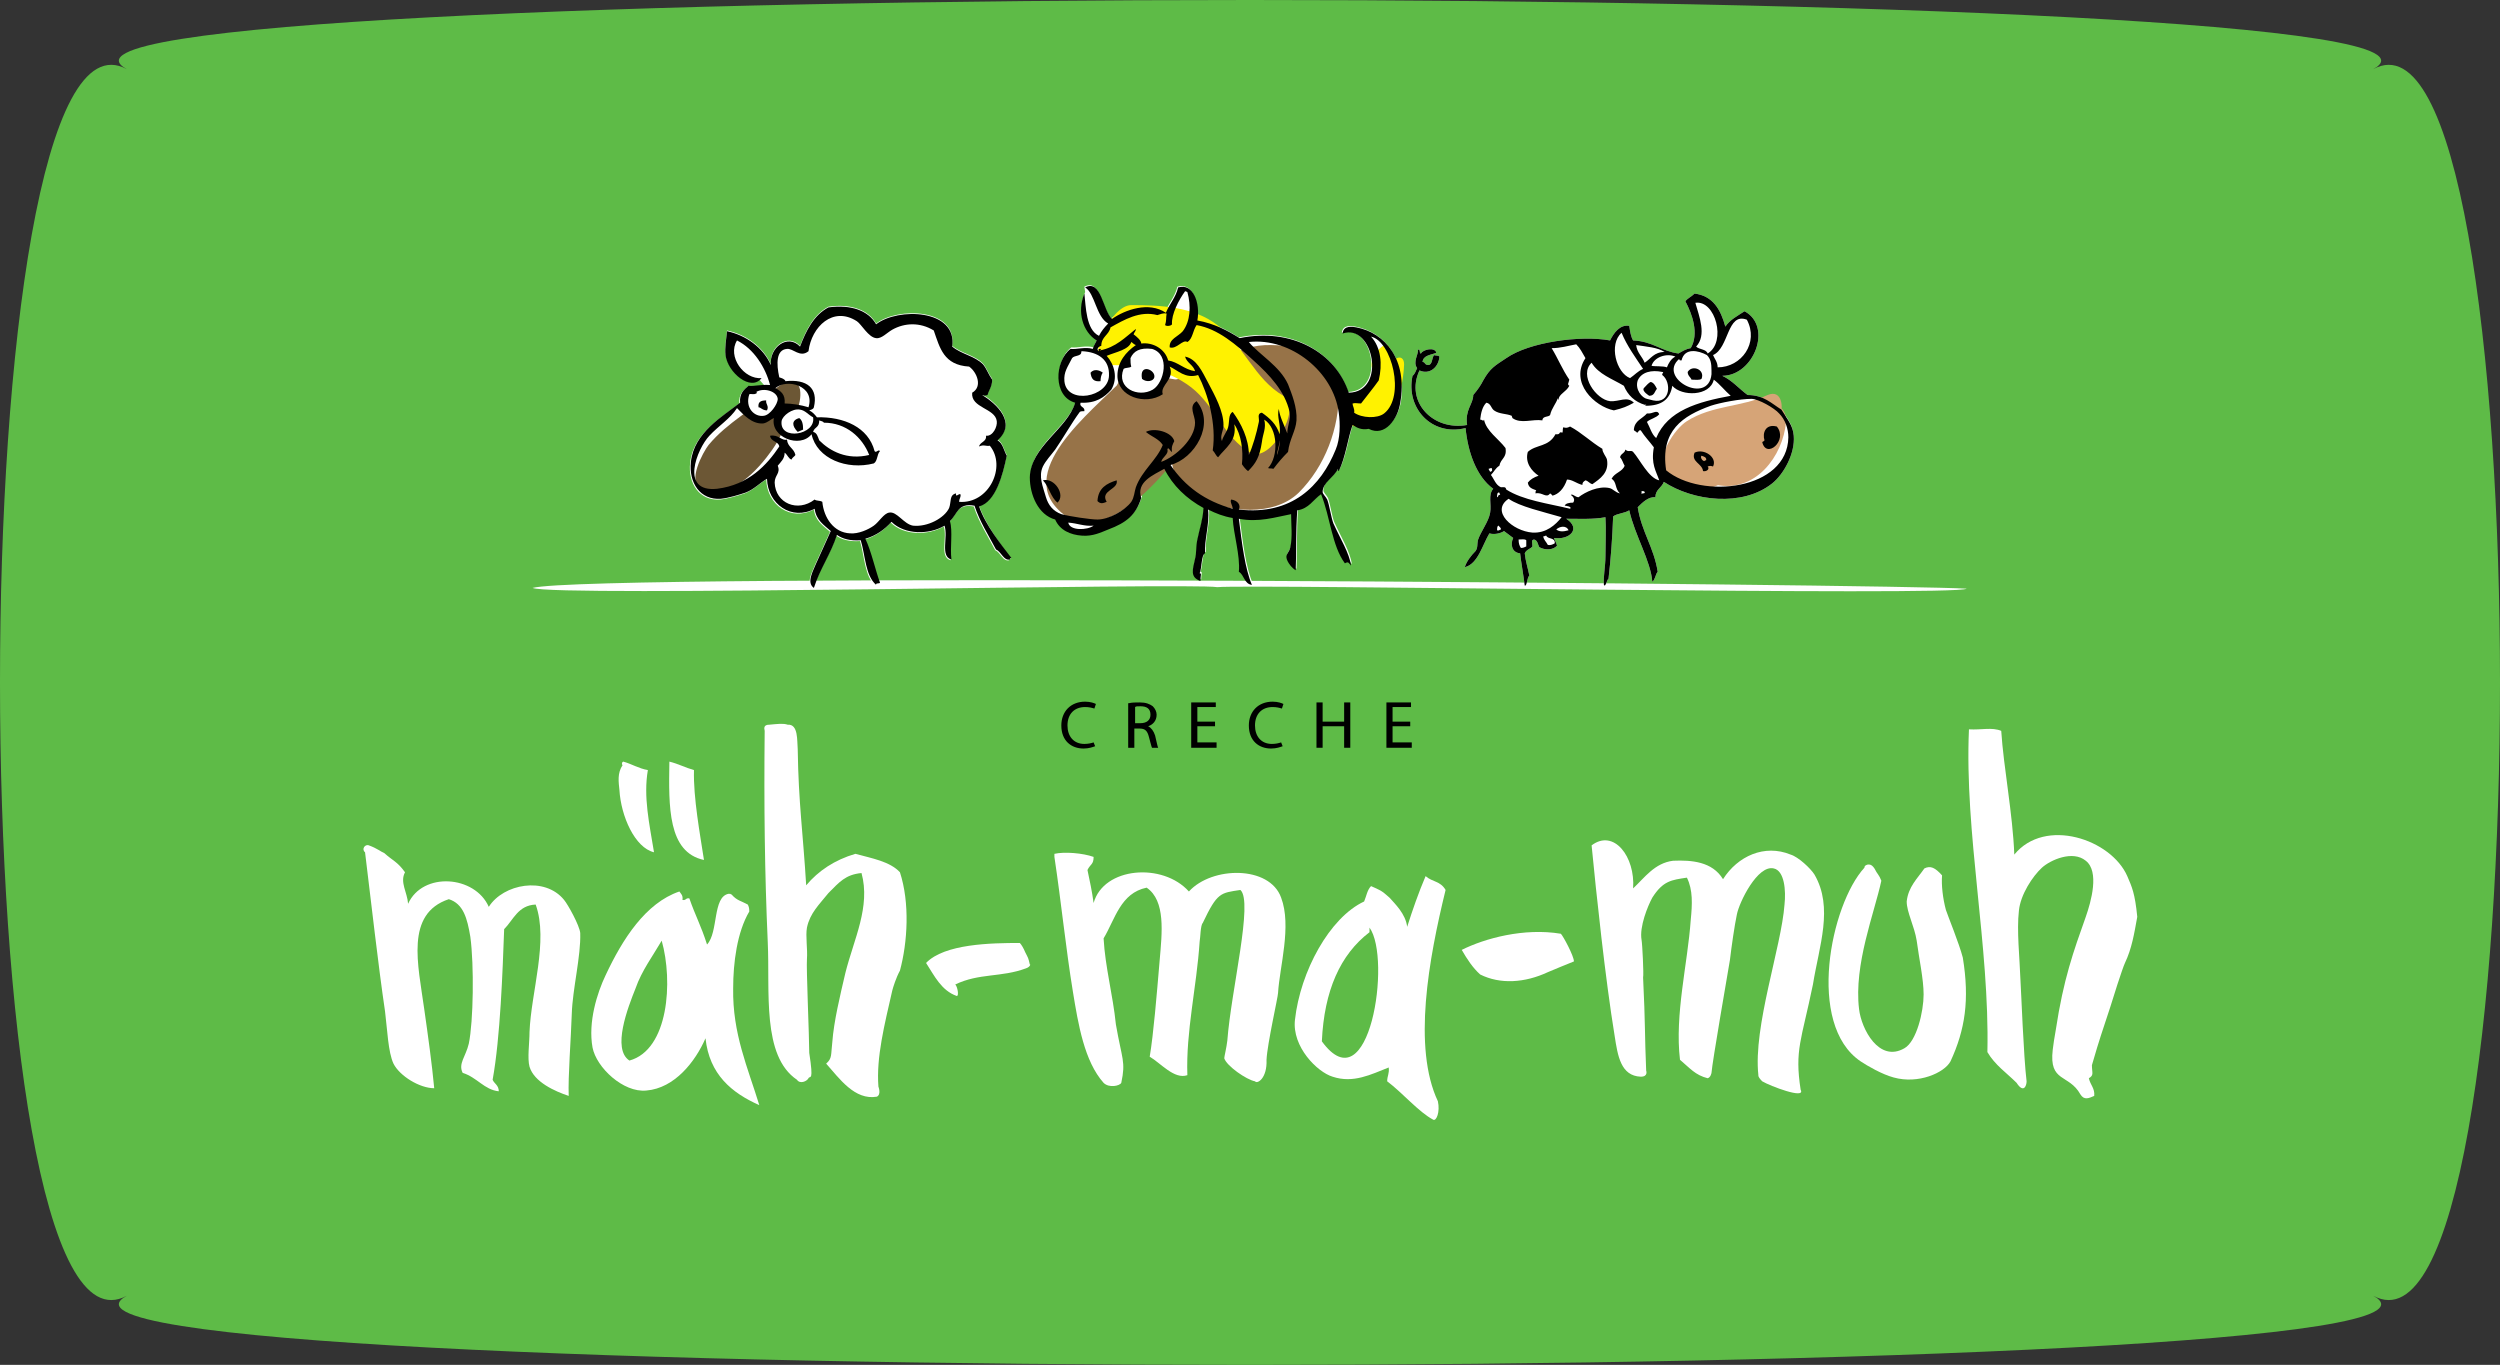
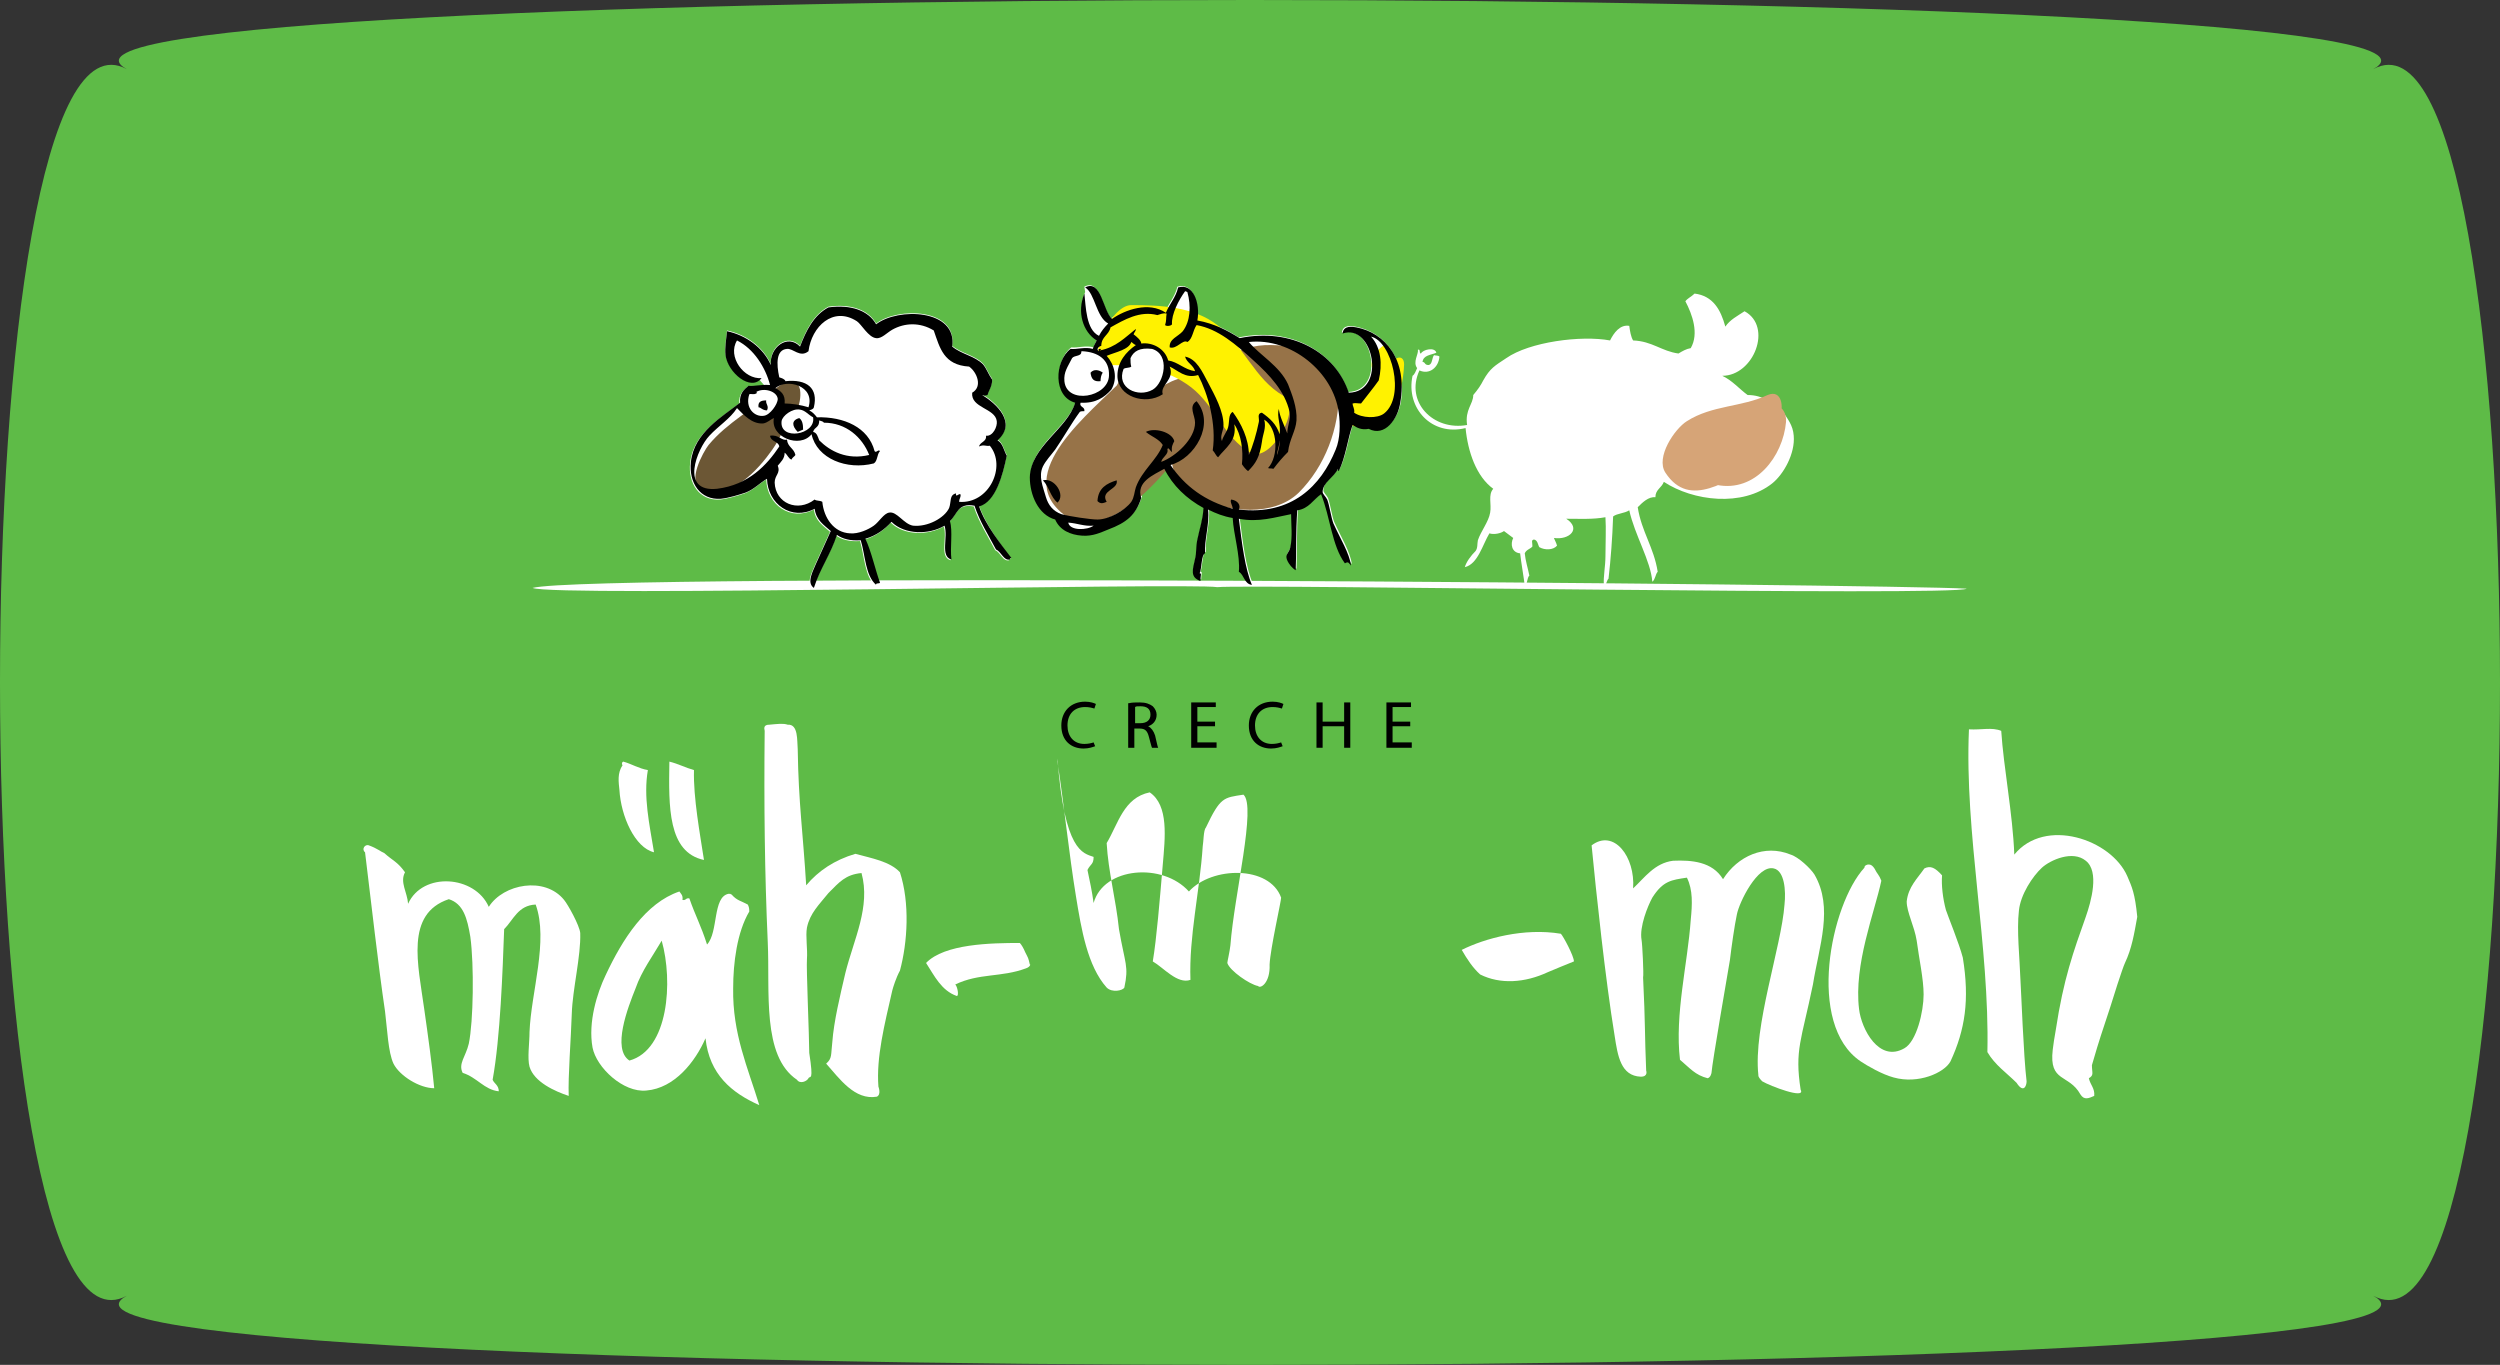
<svg xmlns="http://www.w3.org/2000/svg" version="1.1" id="Calque_1" x="0px" y="0px" viewBox="0 0 325.3 177.6" style="enable-background:new 0 0 325.3 177.6;" xml:space="preserve">
  <rect x="0" y="0" width="325.3" height="177.6" fill="#333333" stroke="none" />
  <style type="text/css">
	.st0{fill:#5EBB47;}
	.st1{fill:#FFFFFF;}
	.st2{fill:#977348;}
	.st3{fill:#6C5735;}
	.st4{fill:#FFF200;}
	.st5{fill:#D6A477;}
</style>
  <g>
    <path class="st0" d="M308.8,168.6c22,12-314.3,12-292.3,0c-22,12-22-171.6,0-159.6C-5.5-3,330.8-3,308.8,9   C330.8-3,330.8,180.6,308.8,168.6" />
    <path class="st1" d="M133.5,126c-3.2,1.2-6.1,0.6-9.2,2.1c0.3,0.3,0.5,1.5,0.2,1.5c-2-0.7-2.9-2.6-4-4.3c2.4-2.5,8.5-2.6,12.2-2.6   c0.2,0.2,0.5,0.7,0.7,1.2c0.4,0.8,0.4,0.7,0.6,1.6C134.1,125.4,134.1,125.8,133.5,126" />
    <path class="st1" d="M203.1,121.5c0.3,0.3,1.7,2.9,1.7,3.6c-0.8,0.3-2.9,1.2-3.4,1.4c-3,1.4-6.2,1.6-8.8,0.3c-1-0.9-1.7-2-2.4-3.2   C193.2,122.1,198.3,120.7,203.1,121.5" />
-     <path class="st1" d="M142.3,111.5c0,1-0.4,0.9-0.8,1.7c0.3,1.4,0.6,2.8,0.8,4.3c1.3-4.7,9-5.3,12.4-1.5c3-3.3,10.5-3.4,12,0.8   c1.4,3.7-0.2,9-0.4,12.4c0,0.5-1.4,6.6-1.5,8.7c0.1,2.4-1.2,3.2-1.5,2.8c-1.1-0.2-3.7-2-4-3c0-0.2,0.3-1.4,0.4-2.3   c0.5-6.6,3.4-18.1,1.7-19.6c-2.6,0.4-3,0.3-4.9,4.3c-0.3,0.3-0.3,1.9-0.4,2.4c-0.4,6-1.8,11.7-1.6,17.4c-1.7,0.6-3.5-1.6-4.9-2.4   c0.5-3,0.9-7.9,1.3-12.6c0.3-3.5,0.8-7.7-1.7-9.4c-3.4,0.7-4.1,4.1-5.6,6.6c0.2,3.7,1.2,7.3,1.6,11.2c0.8,4.6,1.3,4.8,0.7,7.6   c-0.2,0.4-1.6,0.7-2.3,0c-2.5-2.8-3.3-7.6-4-11.9c-0.9-5.5-1.5-11.5-2.4-17.5v-0.4C138.5,110.8,140.9,111,142.3,111.5" />
+     <path class="st1" d="M142.3,111.5c0,1-0.4,0.9-0.8,1.7c0.3,1.4,0.6,2.8,0.8,4.3c1.3-4.7,9-5.3,12.4-1.5c3-3.3,10.5-3.4,12,0.8   c0,0.5-1.4,6.6-1.5,8.7c0.1,2.4-1.2,3.2-1.5,2.8c-1.1-0.2-3.7-2-4-3c0-0.2,0.3-1.4,0.4-2.3   c0.5-6.6,3.4-18.1,1.7-19.6c-2.6,0.4-3,0.3-4.9,4.3c-0.3,0.3-0.3,1.9-0.4,2.4c-0.4,6-1.8,11.7-1.6,17.4c-1.7,0.6-3.5-1.6-4.9-2.4   c0.5-3,0.9-7.9,1.3-12.6c0.3-3.5,0.8-7.7-1.7-9.4c-3.4,0.7-4.1,4.1-5.6,6.6c0.2,3.7,1.2,7.3,1.6,11.2c0.8,4.6,1.3,4.8,0.7,7.6   c-0.2,0.4-1.6,0.7-2.3,0c-2.5-2.8-3.3-7.6-4-11.9c-0.9-5.5-1.5-11.5-2.4-17.5v-0.4C138.5,110.8,140.9,111,142.3,111.5" />
    <path class="st1" d="M48,110c1.1,0.4,1.5,0.8,2,1c1.1,1,1.7,1.1,2.7,2.5c-0.7,1.3,0.3,2.6,0.4,4.1c1.9-4.2,8.7-3.7,10.5,0.4   c1.9-3,7.3-4,9.8-0.9c0.5,0.6,2,3.3,2.1,4.3c0.1,3-1,7.3-1.1,10.5c-0.1,3.2-0.5,8.2-0.4,10.7c-1.8-0.6-4.5-1.8-5.1-3.8   c-0.3-1.1,0-3.1,0-4.5c0.2-5.2,2.5-11.9,0.8-16.6c-2.3,0.1-2.9,2-4.1,3.2c-0.2,5.5-0.5,14.1-1.5,19.6c0.2,0.5,0.8,0.7,0.8,1.5   c-1.9-0.2-2.8-1.8-4.7-2.4c-0.6-1.2,0.4-2.1,0.8-3.8c0.6-2.9,0.7-10.2,0.2-13.9c-0.4-2.4-0.9-4.3-2.8-4.9c-5.7,1.9-4,8.5-3.2,14.3   c0.5,3.5,1,7.1,1.3,10.3c-1.9,0-4.5-1.6-5.3-3.2c-0.7-1.5-0.8-4.4-1.1-6.8c-0.9-6.1-1.8-14.2-2.6-20.7C47,110.5,47.5,109.8,48,110" />
    <path class="st1" d="M87.1,99.1c1.2,0.3,2.1,0.8,3.2,1.1c-0.1,3.6,0.8,8.4,1.3,11.7C86.9,110.9,87,105,87.1,99.1" />
    <path class="st1" d="M81.1,99.1c1.1,0.3,2,0.9,3.2,1.1c-0.6,3.5,0.2,7,0.8,10.7c-2.5-0.6-4.3-4.7-4.5-8.1c-0.1-1-0.3-2.2,0.4-3.2   C80.8,99.2,81.1,99.1,81.1,99.1" />
    <path class="st1" d="M114.1,142.7c-2.9,0.5-4.9-2.4-6.6-4.3c0.8-0.7,0.6-1.1,0.8-2.8c0.2-2.7,1-6,1.7-9c1.1-4.4,3.3-8.6,2.1-13   c-2.1,0.2-2.9,1.2-4.3,2.6c-1.2,1.5-2.4,2.6-2.8,4.5c-0.2,1.1,0.1,2.8,0,4.1c-0.1,1.1,0.3,10.1,0.3,12.2c0.6,3.9,0.1,2.9-0.1,3.3   c-0.2,0.4-1.1,0.8-1.5,0.2c-4.6-3.1-3.5-11.5-3.8-17.9c-0.4-9-0.5-17.9-0.4-27.5c-0.1-0.4-0.1-0.8,0.6-0.8c1.1-0.1,1.8-0.2,2.4,0   c1.4-0.1,1.2,2.1,1.3,3.2c0.1,7,0.7,11,1.1,17.7c1.6-1.9,3.7-3.3,6.4-4.1c2.2,0.6,4.5,1,5.8,2.4c1.3,4,1,9.1,0,12.8   c-0.5,0.9-0.9,2.2-1,2.6c-1,4.4-2.1,8.7-1.8,12.5C114.3,141.4,114.7,142.4,114.1,142.7" />
    <path class="st1" d="M95.4,128.6c0-3.3,0.5-7.3,2.1-10c0-0.5-0.1-0.7-0.2-0.9c-0.9-0.5-1.4-0.5-2.1-1.3c-0.3-0.1,0-0.1-0.4-0.1   c-2.1,0.4-1.3,5-2.8,6.6c-0.8-2.5-1.5-3.7-2.3-6c-0.5-0.1-0.4,0.3-0.9,0.2c0.1-0.6-0.2-0.8-0.4-1.1c-4.4,1.5-7.4,6.2-9.6,10.9   c-1.1,2.3-2.3,6.1-1.7,9.4c0.5,2.6,4,5.9,7,5.6c3.7-0.3,6.4-3.8,7.7-6.8c0.5,4.7,3.4,7.1,7,8.7C97.3,138.9,95.3,134.5,95.4,128.6    M81.9,138c-2.3-1.5-0.2-6.9,0.8-9.4c0.8-2.3,2.3-4.3,3.4-6.2C87.6,127.7,87,136.6,81.9,138" />
-     <path class="st1" d="M188.1,115.8c-0.7-1.2-1.7-1-2.6-1.8c-0.9,2.1-1.7,4.4-2.4,6.6c-0.2-1.7-1.6-3-2.3-3.8c-1.1-1-1.3-1-2.4-1.5   c-0.5,0.5-0.6,1.3-0.9,2c-4.5,2.1-8.3,9.1-9,15.4c-0.4,3.5,2.9,6.8,4.9,7.4c2.7,0.9,5-0.3,7.3-1.2c0.1,0.8-0.2,1.1-0.2,1.8   c2,1.5,4.1,4,6,5c0.4,0.2,0.9-1,0.6-2.4C183.8,136.3,185.9,124.8,188.1,115.8 M172,135.5c0.3-6.6,2.4-11.3,6.2-14.2v-0.6   C181.1,124.7,178.2,144,172,135.5" />
    <path class="st1" d="M234.3,141.8c-0.8-5.2,0.1-6.4,1.6-13.7c0.8-5,2.7-10,0.2-14.3c-0.5-0.8-2.1-2.3-3.1-2.6   c-3.4-1.4-6.9,0.2-8.8,3.2c-1.4-2.3-4.1-2.5-6.5-2.4c-2.4,0.3-3.7,2.2-5.2,3.6c0.3-4.1-2.5-7.8-5.4-5.6c0.6,6.2,1.8,17.5,3,24.8   c0.4,2.6,0.8,5.2,3.4,5.3c1,0,0.7-0.8,0.7-0.8c-0.2-4.7-0.1-6-0.4-12.1c0.1-0.4-0.1-4.4-0.2-4.9c-0.3-1.7,0.8-4.4,1.4-5.5   c1.4-2.2,2.5-2.3,4.5-2.6c0.8,1.6,0.7,3.5,0.5,5.5c-0.4,5.7-2.1,12.3-1.4,18.2c1.3,1.1,2,2,3.6,2.4c0.4-0.1,0.5-0.7,0.5-0.7   c0.1-1.4,2.1-12.9,2.4-14.7c0.2-1.7,0.6-4.5,0.9-5.9c0.3-1.6,2.7-6.5,4.8-6c1.4,0.3,1.6,2.9,1.4,4.7c-0.4,5.5-4.1,15.9-3.4,22.2   c0,0-0.1,0.2,0.5,0.8C230.3,141.3,235,143.1,234.3,141.8" />
    <path class="st1" d="M256.2,94.9c1.6,0.1,3-0.3,4.2,0.2c0.3,4.7,1.5,10.8,1.7,16.1c4-4.9,12.6-2,14.7,2.8c0.6,1.4,1,2.2,1.3,5.3   c-0.4,2.2-0.7,4.1-1.6,6c-0.3,0.6-1.7,5-1.9,5.7c-1.2,3.7-1.3,3.8-2.4,7.6c0,1,0.3,1.3-0.4,1.7c0.2,0.9,0.8,1.3,0.7,2.3   c-0.7,0.3-1.3,0.6-1.8-0.2c-1.5-2.7-4.1-1.5-3.6-5.8c0.1-0.8,0.2-1.5,0.4-2.6c1-6.6,2.3-10.2,3.9-14.7c0.7-2,1.8-5.9,0-7.3   c-1.7-1.4-4.6-0.1-5.7,0.9c-1.2,1.1-2.8,3.5-3,5.6c-0.3,2.6,0.1,6.1,0.2,9c0.1,1.5,0.4,9.9,0.8,13.2c0,0.6-0.4,1.6-1.3,0.2   c-1.3-1.3-2.8-2.3-3.8-4C258.9,123.1,255.6,108.4,256.2,94.9" />
    <path class="st1" d="M250.4,113c0.8-0.4,1.4-0.1,2.3,0.9c-0.1,1.3,0.1,3,0.5,4.5c0.3,0.9,1.7,4.3,2.2,6.2c0.9,5.5,0.3,9.4-1.6,13.5   c-0.8,1.5-4.2,3-7.4,2.1c-1.5-0.4-3.4-1.5-4.3-2.1c-7.1-4.8-3.9-20.4,0.5-25.2c0-0.2,0.1-0.3,0.4-0.4c0.2,0,0.5-0.1,0.9,0.5   c0.4,0.8,0.6,0.8,0.9,1.6c-0.9,4.2-3.6,10.9-2.9,16.7c0.3,2.6,2.6,7,5.9,5.1c1.6-0.9,2.5-4.8,2.5-7c0-2-0.6-4.7-0.9-7   c-0.3-1.9-1.3-3.7-1.3-5.1C248.3,115.4,249.5,114.3,250.4,113" />
    <path d="M142.5,97.1c-0.3,0.1-0.8,0.3-1.5,0.3c-1.6,0-2.9-1-2.9-3c0-1.8,1.2-3.1,3.1-3.1c0.7,0,1.2,0.2,1.4,0.3l-0.2,0.6   c-0.3-0.1-0.7-0.2-1.2-0.2c-1.4,0-2.3,0.9-2.3,2.4c0,1.4,0.8,2.4,2.2,2.4c0.5,0,0.9-0.1,1.2-0.2L142.5,97.1z" />
    <path d="M146.9,91.5c0.4-0.1,0.9-0.1,1.4-0.1c0.8,0,1.3,0.2,1.7,0.5c0.3,0.3,0.5,0.7,0.5,1.1c0,0.8-0.5,1.3-1.1,1.5v0   c0.4,0.2,0.7,0.6,0.9,1.2c0.2,0.8,0.3,1.4,0.4,1.6h-0.8c-0.1-0.2-0.2-0.7-0.4-1.4c-0.2-0.8-0.5-1.1-1.2-1.1h-0.7v2.5h-0.8V91.5z    M147.6,94.1h0.8c0.8,0,1.3-0.4,1.3-1.1c0-0.8-0.5-1.1-1.3-1.1c-0.4,0-0.6,0-0.7,0.1V94.1z" />
    <polygon points="158.1,94.5 155.8,94.5 155.8,96.6 158.3,96.6 158.3,97.3 155,97.3 155,91.4 158.2,91.4 158.2,92 155.8,92    155.8,93.9 158.1,93.9  " />
    <path d="M166.9,97.1c-0.3,0.1-0.8,0.3-1.5,0.3c-1.6,0-2.9-1-2.9-3c0-1.8,1.2-3.1,3.1-3.1c0.7,0,1.2,0.2,1.4,0.3l-0.2,0.6   c-0.3-0.1-0.7-0.2-1.2-0.2c-1.4,0-2.3,0.9-2.3,2.4c0,1.4,0.8,2.4,2.2,2.4c0.5,0,0.9-0.1,1.2-0.2L166.9,97.1z" />
    <polygon points="172.1,91.4 172.1,93.9 174.9,93.9 174.9,91.4 175.7,91.4 175.7,97.3 174.9,97.3 174.9,94.5 172.1,94.5 172.1,97.3    171.3,97.3 171.3,91.4  " />
    <polygon points="183.5,94.5 181.2,94.5 181.2,96.6 183.7,96.6 183.7,97.3 180.4,97.3 180.4,91.4 183.6,91.4 183.6,92 181.2,92    181.2,93.9 183.5,93.9  " />
    <path class="st1" d="M190.7,55.7c0.3,3.1,1.4,6.3,3.6,7.9c-0.7,0.8-0.2,2-0.4,3.1c-0.2,1.2-1.2,2.4-1.6,3.6c-0.1,0.5,0,1-0.3,1.4   c-0.6,0.6-1.2,1.4-1.4,2.1c1.7-0.4,2.3-2.9,3.2-4.4c0.6,0.2,1.5,0,1.9-0.3c0.4,0.3,0.8,0.6,1.2,0.9c-0.4,0.8-0.2,1.9,0.9,2   c0.1,1,0.5,3.3,0.6,4.2c0.3,0.1,0.3-1.1,0.6-1.3c-0.2-1-0.5-1.9-0.6-2.9c0.2-0.5,0.8-0.6,1-0.9c0-0.6-0.2-0.8,0.2-0.9   c0.5,0.1,0.5,0.7,0.7,1c0.7,0.4,1.8,0.4,2.3-0.2c-0.1-0.4-0.3-0.7-0.4-1c2,0.3,3.6-1.2,1.6-2.5c1.8,0,3.5,0.1,5.1-0.2   c0.1,1.5,0,3.3,0,5.1c0,1.3-0.3,2.7-0.2,3.7c0.2,0.4,0.4-0.7,0.6-0.8c0.3-2.6,0.5-5.3,0.6-8.1c0.5-0.4,1.5-0.4,2.1-0.8   c0.7,3.2,2.8,6.6,3,9.3c0.4-0.3,0.4-1,0.7-1.3c-0.5-3.2-2.1-5.2-2.6-8.4c0.6-0.6,1.4-1.4,2.3-1.3c0-1,0.8-1.2,1.1-2   c3.8,2.5,10.2,3.3,14.1,0.2c1.5-1.2,3-3.9,2.8-6.2c-0.1-1.4-0.8-2.2-1.6-3.4c-1.3-0.8-2.3-1.9-4.4-1.9c-1.1-0.8-2-1.9-3.3-2.5   c4.1,0,6.6-6.4,2.9-8.4c-0.9,0.6-1.9,1.1-2.5,2c-0.6-2.2-1.6-4-4-4.3c-0.4,0.4-0.9,0.6-1.2,1c0.9,1.7,1.8,4.2,0.7,6.1   c-0.6,0.1-1.1,0.4-1.6,0.7c-2.2-0.3-3.4-1.6-5.9-1.7c-0.3-0.5-0.4-1.2-0.5-1.9c-1.2-0.2-2,0.9-2.5,1.9c-3.8-0.7-10.5,0.2-13.5,2.3   c-1.5,1-2.1,1.3-3,2.9c-0.3,0.6-0.7,1.2-1.3,1.9c0,1.2-1.1,1.9-0.8,3.9c-4.4,0.8-8.1-3-6.2-7.1c1.3,0.6,2.5-0.4,2.6-1.8   c-0.2-0.2-0.6-0.1-0.7-0.2c-0.3,0.4-0.2,1.2-0.7,1.3c-0.6,0-0.4-0.4-0.8-0.4c0.1-0.9,1.1-0.9,1.8-1.2c-0.2-0.8-1.8-0.4-2,0.1   c-0.3,0,0-0.6-0.4-0.5c0.1,0.6-0.7,1.6-0.1,2.4c-0.2,0.4-0.3,0.8-0.6,1C182.9,53.1,186.3,56.8,190.7,55.7" />
    <path class="st1" d="M141.2,38c-1,2.4-0.2,5,1.6,6.1c-0.2,0.4-0.4,0.7-0.5,1.1c-1-0.3-2.1,0.1-2.9,0c-2.1,1.6-2.3,6.2,0.6,7   c-1,3.4-5.8,5.7-5.9,9.7c0,2.3,1.1,4.9,3.3,5.5c0.6,1.4,2,2,3.5,2.1c1.4,0.1,2.4-0.4,3.4-0.8c2.4-0.9,3.6-1.9,4.3-4.1   c-0.7-2.1,1.6-3.1,3-3.8c1.1,2.2,2.9,3.9,5.1,5.1c-0.1,1.6-0.5,2.6-0.8,4.1c-0.2,0.9-0.1,1.8-0.3,2.5c-0.3,1.4-0.7,2.4,0.7,2.9   c0-0.8,0.2-1-0.1-1c0.3-0.7,0.2-2.4,0.7-2.6c-0.1-1.8,0.6-3.8,0.4-5.7c1,0.5,2,0.9,3.2,1.1c0.1,2.1,1,4.9,0.8,7   c0.7,0.4,0.7,1.6,1.7,1.7c-0.9-2.1-1.3-5.4-1.7-8.6c2.6,0.5,4.7-0.2,6.8-0.6c0,1.4,0.2,2.9-0.1,4.3c-0.1,0.6-0.6,0.9-0.5,1.4   c0.1,0.6,0.8,1.4,1.2,1.6c0.1-2.3,0-4.9,0.2-7.8c1.5-0.2,2.1-1.4,3.1-2.1c1.2,3,1.4,6.7,3.1,9c0.5-0.3,0.5,0,0.8,0.3   c-0.2-1.6-1.4-3.5-2.3-5.5c-0.3-0.8-0.5-2.3-0.8-3.1c-0.2-0.4-0.6-0.7-0.6-1c0-1.2,1.5-1.9,2-3c0,0.1,0,0.3,0.1,0.3   c0.9-1.8,1.2-4.4,1.8-6c0.5,0.3,1.1,0.7,2.1,0.5c2.1,1.1,3.8-1.3,4.1-3.4c0.8-5.5-2.2-9-5.9-9.7c-0.5-0.1-1.7-0.3-1.8,0.8   c4-1.4,5.8,7.6,0.8,7.7c-1.7-5.2-7.4-8.5-14.2-7.1c-1.6-1-3.3-1.9-5.5-2.3c0.4-2.2-0.5-4.9-2.5-4.3c-0.3,1.3-1.1,2.1-1.6,3.3   c-2.2-1.5-5.3-0.4-7,0.8c-1.2-1.1-1.4-5.2-3.5-4.1L141.2,38z" />
    <path class="st1" d="M255.9,76.6c-1.2,1-93.3-0.6-97.5-0.2c-3.8-0.6-86.5,1.3-89.1,0.1C76.9,74.5,246.7,76,255.9,76.6" />
    <path class="st1" d="M99.5,50.2c-0.9,0-1.6,0.2-2.2,0.1c-0.6,0.5-1.2,1-1.1,2.2c-2.3,1.8-6,3.9-6.4,7.7c-0.3,2.7,1.2,5,3.9,4.8   c1-0.1,2.3-0.5,3.2-0.8c1.1-0.4,1.9-1.3,2.8-1.8c0.1,3.3,3.2,5.5,6.2,3.9c0.2,1.5,1.2,2.1,2.1,2.9c-0.6,1.3-1.2,2.7-1.9,4.2   c-0.4,1-1.3,2.5-0.3,3.2c0.8-2.5,2.2-4.4,3-6.9c0.7,0.5,1.7,0.8,3.1,0.7c0.6,2,0.6,4.6,2,5.8c-0.1-0.3,0.5-0.1,0.5-0.3   c-0.6-1.6-1.1-4-1.9-5.7c1.4-0.4,2.5-1.2,3.4-2.2c1.7,1.7,4.9,1.7,6.9,0.5c0.5,1.5-0.6,4,0.9,4.4c-0.2-1.6,0.2-3.7-0.2-5   c1-0.9,1-2.4,3.2-2c0.7,2.1,1.8,3.8,2.8,5.7c0.7,0.3,1,1.5,1.8,1.3c0-0.1,0-0.2,0.2-0.2c-1.3-1.9-3.3-4.5-4.1-6.9   c2.2-0.6,3.1-4.2,3.6-6.6c-0.4-0.7-0.5-1.6-1.2-2c2.6-2.3-0.2-4.8-2-5.9c0.4,0.1,0.3,0.1,0.7,0c0.2-0.7,0.6-1.1,0.6-2   c-0.5-0.7-0.7-1.4-1.2-2c-1.1-1.1-2.8-1.3-4-2.3c0.7-4.9-7.1-5.1-9.9-2.9c-1-1.8-3.3-2.6-6.2-2.2c-1.9,1-2.9,3-3.7,5.1   c-1.6-1.7-4,0.1-3.8,2.4c-1-2.3-3.3-3.9-5.7-4.4c-0.1,1-0.3,2.1-0.2,3.1c0.3,2.1,3,4.5,4.4,3.3L99.5,50.2z" />
-     <path class="st2" d="M148.4,48.6c-1.6,4-7,9.5-6.6,13.8c4-0.6,10.6-5.4,11.5-9.6c-2.7-0.3-6.2,5-8.3,6.7c0.9-2.9,2.1-6,2.9-8.9   c-1.9,2.6-14.3,11.3-5.6,12.9c4.4,0.9,11-7,12.6-10.6c0.6,5.7-0.6,7.5,5.6,8.7c5,1.1,8.6,1.1,10.2-4.4c1.7-6.2,0.3-8.5-5.7-8.6   c-3.6-0.1-7.3,0.1-5.7,4.4c0.9,2.3,7.7,7.2,9.3,5.2c2.3-3.2-3.4-6-5-7" />
    <path class="st2" d="M146.1,48.6c-2.4,5.3-7,9.4-7.1,15.7c0,1.3,0.5,2.2,1.9,1.9c7-1.5,13-7.6,15.1-14.3c0.3-0.8,0.3-3-1.1-2.9   c-4.7,0.4-7.2,4.9-10.4,7.8c1.1,0.6,2.1,1.2,3.2,1.9c0.9-3,2-5.9,2.9-8.9c1-3.6-2.2-3.1-3.9-1.1c-2.9,3.5-14.3,11.6-9.3,17.3   c6.6,7.5,17.6-8.2,19.9-12.9c-1.7,0.9-3.4,1.8-5.2,2.6c0.3,3.7-0.1,7.4,3.9,9.2c3.8,1.7,9.7,2.4,13-0.8c3.4-3.4,5.3-8.4,5.2-13.2   c-0.1-5.1-4.6-5.9-8.8-6c-4.5-0.1-8.1,2.5-9.1,7c-1.2,4.8,2.9,8.1,6.7,10c4,2.1,7-0.7,8.5-4.4c2-4.9-2-7.6-5.7-9.9   c-2.5-1.5-6.9,5.9-4.3,7.4c1.5,0.9,3,1.8,4.3,3.1c3.1-1.9,3.6-3.2,1.5-3.7c-1-0.4-1.9-1.1-2.8-1.7c-0.7-0.5-1.3-1-1.8-1.6   c-1.1-1.2-5.1,1.9-1.5,1.5c1.9-0.2,4.2-0.1,6.1,0.6c2.2,0.9,1.3,3.7,0.8,5.3c-0.1,0.2-4-0.3-4.6-0.4c-5.5-0.9-5.2-3-5.6-7.8   c-0.3-3.8-4.7,1.8-5.2,2.6c-1,2-2.7,3.6-4.3,5c-1,0.9-2.2,1.6-3.5,1.8c-2.6,0.4-1.7-2-3,0.5c1.5-3,5.3-5,7.4-7.6   c-1.3-0.4-2.6-0.7-3.9-1.1c-0.8,3-1.9,5.9-2.9,8.9c-0.9,2.7,1.3,3.5,3.2,1.9c1.6-1.4,3.9-5.5,6.2-5.7c-0.4-1-0.7-1.9-1.1-2.9   c-0.8,2.5-5.6,4.4-7.9,4.9c0.6,0.6,1.3,1.3,1.9,1.9c0-4,4.5-8.2,6.1-11.8c0.4-1,1.1-3.9-0.8-3.9C148.1,44.7,146.7,47.1,146.1,48.6" />
    <path class="st3" d="M101.3,53.5c-2.6,2.4-5.7,3.7-7.9,6.4c2.1,1.1,4.6-1.6,5.9-3.4" />
    <path class="st3" d="M100.8,50.7c-2.8,2.6-6.1,4.2-8.6,7.2c-0.7,0.9-2.9,4.9-0.9,5.7c3.7,1.6,7.3-2.4,9.2-5.1   c0.9-1.3,2.3-3.7,1.3-5.3c-1-1.6-3.2,0.4-3.8,1.3c-0.6,0.8-1.3,2.3-2.5,1.7c-0.3,1.9-0.6,3.8-0.9,5.7c1.8-2.2,5-3.7,7.2-5.7   c1.4-1.2,2.6-3.6,2.3-5.5C103.7,48.8,101.7,49.8,100.8,50.7" />
-     <path class="st4" d="M145.7,43.6c5.2,0,8.6,0.3,12.3,3.9c2.4,2.3,3.7,6.3,6.9,7.7" />
    <path class="st4" d="M144.1,47.5c4.1,0,7.6,0.4,10.9,2.9c3.1,2.4,4.2,6.5,7.7,8.5c2.6,1.5,6.9-6,4.3-7.4c-3.7-2.1-5.2-6.6-8.6-9.2   c-3.1-2.4-7.4-2.6-11.2-2.6C144.4,39.7,141,47.5,144.1,47.5" />
    <path class="st5" d="M229.1,55.2c-3.1,1.5-7.1,1.1-9.7,3.1c2.5,4.2,7.1,0,10.3-1.3c0,2.3-2.3,3.1-4.6,2.5" />
    <path class="st5" d="M230,51.4c-3.4,1.6-7.2,1.3-10.5,3.4c-1.6,1-4.1,4.7-2.8,6.7c3.2,4.9,8.1,0.8,12-0.9c-0.6-0.6-1.3-1.3-1.9-1.9   c2.5-2.4,3-3.4,1.5-3.1c-0.6,0.1-1.1-0.1-1.7-0.2c-2.7-0.5-6.5,7.1-3.2,7.7c5,1,8.6-3.7,9-8.2c0.1-1.1-0.6-2.5-1.9-1.9   c-2.3,1-6.6,4.9-8.7,1.8c-0.9,2.2-1.8,4.5-2.8,6.7c2.6-1.7,6.2-1.4,9-2.7c1.8-0.8,3.1-2.8,3.6-4.7C232.1,53.1,231.9,50.6,230,51.4" />
    <path class="st4" d="M179.7,46.5c0.8,2.2-1,6.5-4,6.4c0.6,1,5.5,3,5.8-4.8" />
    <path class="st4" d="M178.5,47.7c0.5,1.6-0.2,3.5-2.1,3.6c-1.1,0-2.4,2.2-1.8,3.1c0.8,1.2,2.8,1.4,4,1c3.1-1.1,4-5.2,4.1-8   c0-0.8-0.5-1.1-1.1-0.7c-0.7,0.5-1.3,1.4-1.3,2.3c0,1-0.1,2.1-0.6,3c0.1-0.2-0.1,0-0.2,0.1c-0.1,0.1-0.4,0.2-0.6,0.2   c-0.8,0.1-1.9-0.3-2.1-0.7c-0.6,1-1.2,2.1-1.8,3.1c4-0.1,7-5.6,5.9-9.2C180.4,43.7,178.2,46.5,178.5,47.7" />
-     <path d="M190.7,55.7c0.3,3.1,1.4,6.3,3.6,7.9c-0.7,0.8-0.2,2-0.4,3.1c-0.2,1.2-1.2,2.4-1.6,3.6c-0.1,0.5,0,1-0.3,1.4   c-0.6,0.6-1.2,1.4-1.4,2.1c1.7-0.4,2.3-2.9,3.2-4.4c0.6,0.2,1.5,0,1.9-0.3c0.4,0.3,0.8,0.6,1.2,0.9c-0.4,0.8-0.2,1.9,0.9,2   c0.1,1,0.5,3.3,0.6,4.2c0.3,0.1,0.3-1.1,0.6-1.3c-0.2-1-0.5-1.9-0.6-2.9c0.2-0.5,0.8-0.6,1-0.9c0-0.6-0.2-0.8,0.2-0.9   c0.5,0.1,0.5,0.7,0.7,1c0.7,0.4,1.8,0.4,2.3-0.2c-0.1-0.4-0.3-0.7-0.4-1c2,0.3,3.6-1.2,1.6-2.5c1.8,0,3.5,0.1,5.1-0.2   c0.1,1.5,0,3.3,0,5.1c0,1.3-0.3,2.7-0.2,3.7c0.2,0.4,0.4-0.7,0.6-0.8c0.3-2.6,0.5-5.3,0.6-8.1c0.5-0.4,1.5-0.4,2.1-0.8   c0.7,3.2,2.8,6.6,3,9.3c0.4-0.3,0.4-1,0.7-1.3c-0.5-3.2-2.1-5.2-2.6-8.4c0.6-0.6,1.4-1.4,2.3-1.3c0-1,0.8-1.2,1.1-2   c3.8,2.5,10.2,3.3,14.1,0.2c1.5-1.2,3-3.9,2.8-6.2c-0.1-1.4-0.9-2.2-1.6-3.4c-1.3-0.8-2.3-1.9-4.4-1.9c-1.1-0.8-2-1.9-3.3-2.5   c4.1,0,6.6-6.4,2.9-8.4c-0.9,0.6-1.9,1.1-2.5,2c-0.6-2.2-1.6-4-4-4.3c-0.4,0.4-0.9,0.6-1.2,1c0.9,1.7,1.8,4.2,0.7,6.1   c-0.6,0.1-1.1,0.4-1.6,0.7c-2.2-0.3-3.4-1.6-5.9-1.7c-0.3-0.5-0.4-1.2-0.5-1.9c-1.2-0.2-2,0.9-2.5,1.9c-3.8-0.7-10.5,0.2-13.5,2.3   c-1.5,1-2.1,1.3-3,2.9c-0.3,0.6-0.7,1.2-1.3,1.9c0,1.2-1.1,1.9-0.8,3.9c-4.4,0.8-8.1-3-6.2-7.1c1.3,0.6,2.5-0.4,2.6-1.8   c-0.2-0.2-0.6-0.1-0.7-0.2c-0.3,0.4-0.2,1.2-0.7,1.3c-0.6,0-0.4-0.4-0.8-0.4c0.1-0.9,1.1-0.9,1.8-1.2c-0.2-0.8-1.8-0.4-2,0.1   c-0.3,0,0-0.6-0.4-0.5c0.1,0.6-0.7,1.6-0.1,2.4c-0.2,0.4-0.3,0.8-0.6,1C182.9,53.1,186.3,56.8,190.7,55.7 M213.8,48   c-0.7,0.3-1.1,0.8-1.7,1.2c-1.8-0.7-2.8-4.4-1.1-5.9C211.7,45,212.8,46.5,213.8,48 M214.3,51.9c-0.6-0.1-1.6-1.2-1.2-2.4   c0.5-1.1,1.8-1.4,3.2-1.1c0.3,0-0.1,0.2,0,0.4c1.2,0.9,1.1,3.8-1.2,3.3L214.3,51.9z M214.6,51.5c0.7,0,0.7-0.6,1-0.9   c-0.2-0.4-0.4-0.8-0.8-0.9c-0.3,0.1-0.6,0.5-0.9,0.8C213.6,50.9,214.6,51.5,214.6,51.5 M216.6,45.8c-1.4,0-1.8,0.9-2.6,1.4   c-0.3-0.8-1-1.3-1.1-2.3C214.2,45.1,215.7,45.2,216.6,45.8 M218,46.4c-0.6,0.3-0.9,0.9-1.1,1.4c-0.5-0.2-1.6-0.1-2-0.2   C215.2,46.5,216.8,45.9,218,46.4 M222.7,48.7c-0.4,4.1-7.1,0.5-4.2-2c0,0.2,0.1,0.2,0.3,0.2c0.4-1.7,2.2-1.3,3.3-0.7   c0.5,0.5,0.6,1.1,0.6,2 M222.2,46c-0.2-0.6-1.1-0.5-1.5-0.9c1.4-1.5,0.4-3.9-0.1-5.7C223.2,39,224.7,44.5,222.2,46 M223.5,47.8   c0-0.7-0.4-1.1-0.6-1.6c2.1-0.9,1.8-5.6,4.4-4.6C228.9,44.6,226.6,47.8,223.5,47.8 M222.6,52.8c1.2-0.4,3.8-0.9,5.3-0.9   c0.9,0,3,1.2,3.6,1.9c0.8,0.8,1.2,2,1.2,3.1c-0.1,6.9-11.3,8.1-15.9,4.3C216,56,219,54.1,222.6,52.8 M213.6,63.9   c0.2,0,0.3,0,0.4,0.1c0.1,0.3-0.3,0.1-0.4,0.3V63.9z M202.5,68.9c0.4-0.4,1.3-0.6,1.6,0.1C203.4,69.2,202.9,69.2,202.5,68.9    M200.8,69.8c0.2,0,0.2-0.1,0.4-0.1c0.2,0.5,1.2,0.2,1.1,1c-0.2,0.1-0.5,0.3-0.9,0.2C201.2,70.5,200.9,70.3,200.8,69.8 M197.6,70.2   c0.4,0,0.8-0.1,1,0.1v0.8c-0.2,0.1-0.4,0.2-0.7,0.2C197.7,71,197.6,70.7,197.6,70.2 M196.3,64.9c1.4,1,4.5,1.7,6.9,2.4   c-0.8,1-2,2.1-3.8,2C196.8,69.1,193.9,66.5,196.3,64.9 M195,68.4c0.1,0.2,0.3,0.2,0.3,0.5c-0.2,0-0.2,0.2-0.5,0.1   C194.8,68.8,194.8,68.4,195,68.4 M195.1,64.1c0,0.1,0.1,0.2,0.1,0.3c-0.3-0.1-0.2,0.3-0.4,0.3C194.8,64.4,194.8,64,195.1,64.1    M193.7,61c0.1,0,0.2-0.1,0.4-0.1c0.1,0.3,0.1,0.4-0.2,0.5C193.8,61.2,193.7,61.1,193.7,61 M192.6,54.6c0.1-0.9,0.3-1.7,0.8-2.2   c0.6,0.1,0.6,0.7,1,1c0.7,0.5,1.6,0.4,2.3,0.7c0,0,0.1,0.3,0.1,0.3c1.1,0.8,2.6,0.1,3.9,0.3c0-0.6,0.8-0.4,1-0.7   c0.2-0.9,0.8-1.5,1-2.2c0,0.1,0,0.2,0.1,0.2c0-0.7,1-1,1.4-1.8c-0.3-0.2-0.1-0.3,0-0.8c-0.9-1.3-1.5-2.8-2.3-4.1   c1.2,0,2.1-0.3,3.2-0.5c0.5,0.5,0.8,1.1,1.2,1.8c-2.1,3.2,1.2,6.3,3.7,6.8c1.2-0.3,1.7-0.5,2.6-1c-0.9-0.9-1.9-0.1-3.1-0.2   c-1.8-0.2-4.1-3.4-2.4-5c0.9,1.5,2.7,2.1,4.2,3c0.5,1.2,1.4,2.1,2.8,2.5c0-0.1,0.1-0.1,0.1,0c-0.1,0-0.1,0-0.1,0.1   c2.1,0,3.2-0.8,3.5-2.6c1.2,1.4,4.9,1.4,5.4-0.8c0.8,0.6,1.4,1.4,2.2,2.1c-4.3,0.8-8.2,1.9-9.7,5.5c-0.6-0.5-0.8-1.4-1.2-2.1   c0.4-0.4,1.2-0.5,1.6-1c-0.3-0.7-0.8,0-1.6-0.1c-0.6,0.7-1.6,0.9-1.7,2.1c0,0.2,0.3,0.2,0.4,0.4c0.2,0,0.2-0.4,0.5-0.3   c0.5,0.8,1.1,1.4,1.7,2.2c-0.4,2.2,0.3,3.1,0.7,4.3c-1.4-0.3-2.5-2.7-3.4-3.7c-0.3-0.3-0.6,0.1-1-0.3c-0.1,0.5-0.6,0.5-0.7,1   c0.3,0.3,0.4,0.8,0.6,1.1c-0.3,0.8-1.3,0.9-1.7,1.7c0.7,0.4,0.4,1.3,1.1,1.9c-0.6-0.1-0.9-0.6-1.4-0.7c-1.4-0.3-3.1,0.5-4,1.2   c-0.4,0-0.8-0.5-1-0.3c0.3,0.2,0.6,0.6,0.3,1c-0.5,0-1,0.1-1.1,0.4c0.1,0,1,0.1,0.7,0.4c-2.9-0.7-6.1-1.1-8.3-2.5   c-0.1-0.4-0.3-0.3-0.7-0.3c-0.7-0.3-0.9-1.1-1.3-1.6c0.4-0.4,0.6-0.9,1.1-1.2c0.2-1,1-1,0.8-2.3c-0.9-1.2-2.5-2.2-2.8-3.7   C193,54.9,192.9,54.6,192.6,54.6 M229.6,57.3c-0.1,0.1-0.2,0.2-0.3,0.2c0.5,2.3,3.4-0.2,1.9-2C229.7,55.1,229.3,56.4,229.6,57.3    M200.2,61.9c-0.6,0.2-1.1,0.5-1.4,0.9c0.1,0.7,0.6,0.8,1.1,1c-0.1,0.1-0.1,0.2-0.1,0.4c0.9-0.2,1.4,0.7,1.9,0   c0.1,0.1,0.3,0.2,0.3,0.3c0.8-0.2,1.5-0.9,1.9-2.1c0.7,0,1.2,0.5,2,0.7c0-0.3,0.1-0.4,0.4-0.6c0.4,0.1,0.5,0.4,0.9,0.5   c1-0.7,2.2-1.5,1.9-3.2c-0.1-0.4-0.6-0.9-0.6-1.4c-1.5-0.9-2.7-2.1-4.2-2.9c-0.4,0.2-0.5,0.2-0.9,0.1c-0.1,0.4,0,0.4-0.1,0.7   c-0.6-0.2-0.1,0.3-0.9,0.2c-0.9,1.7-2.5,1.3-3.6,2.3C198.4,60.2,199.3,61.3,200.2,61.9 M220.5,58.9c-0.5,1.2,1,1.4,1.1,2.4   c0.5,0.1,0.9-0.3,0.6-0.6c0.3-0.1,0.4-0.1,0.7,0C223.5,59.5,221.7,58.3,220.5,58.9 M221.4,59.3c0.3,0.1,0.7,0.2,0.6,0.6   c-0.1,0-0.2,0-0.2,0.1C221.5,60,221.2,59.5,221.4,59.3 M221.4,49.3c0.5-1.2-1.2-1.9-1.8-0.9c0,0.5,0.4,0.7,0.5,1   C220.6,49.4,221.1,49.5,221.4,49.3" />
    <path d="M127.4,65.9c2.2-0.6,3.1-4.2,3.6-6.6c-0.4-0.7-0.5-1.6-1.2-2c2.6-2.3-0.2-4.8-2-5.9c0.4,0.1,0.3,0.1,0.7,0   c0.2-0.7,0.6-1.1,0.6-2c-0.5-0.7-0.7-1.4-1.2-2c-1.1-1.1-2.8-1.3-4-2.3c0.7-4.9-7.1-5.1-9.9-2.9c-1-1.8-3.3-2.6-6.2-2.2   c-1.9,1-2.9,3-3.7,5.1c-1.6-1.7-4,0.1-3.8,2.4c-1-2.3-3.3-3.9-5.7-4.4c-0.1,1-0.3,2.1-0.2,3.1c0.3,2.3,3.3,4.8,4.7,3   c-2.3,0.2-4.5-2.8-3.2-4.9c2.2,1.1,3.7,3.5,4.3,5.8c-1.2-0.1-2.1,0.2-2.8,0.1c-0.6,0.5-1.2,1-1.1,2.2c-2.3,1.8-6,3.9-6.4,7.7   c-0.3,2.7,1.2,5,3.9,4.8c1-0.1,2.3-0.5,3.2-0.8c1.1-0.4,1.9-1.3,2.8-1.8c0.1,3.3,3.2,5.5,6.2,3.9c0.2,1.5,1.2,2.1,2.1,2.9   c-0.6,1.3-1.2,2.7-1.9,4.2c-0.4,1-1.3,2.5-0.3,3.2c0.8-2.5,2.2-4.4,3-6.9c0.7,0.5,1.7,0.8,3.1,0.7c0.6,2,0.6,4.6,2,5.8   c-0.1-0.3,0.5-0.1,0.5-0.3c-0.6-1.6-1.1-4-1.9-5.7c1.4-0.4,2.5-1.2,3.4-2.2c1.7,1.7,4.9,1.7,6.9,0.5c0.5,1.5-0.6,4,0.9,4.4   c-0.2-1.6,0.2-3.7-0.2-5c1-0.9,1-2.4,3.2-2c0.7,2.1,1.8,3.8,2.8,5.7c0.7,0.3,1,1.5,1.8,1.3c0-0.1,0-0.2,0.2-0.2   C130.3,70.9,128.2,68.3,127.4,65.9 M105.2,53c-0.9-0.3-2.2-0.5-3.1-0.5c0.1-1.2-0.5-1.6-1.2-2C102.4,49.2,106.1,50.2,105.2,53    M106.6,54.7c0.2,0.1,0.5,0.1,0.6,0.3c2.9,0,5,1.9,5.9,4.2c-2.9,0.7-5.1-0.5-6.5-1.9c-0.2-0.5-0.3-1-0.8-1.1   C106,55.5,106.6,55.7,106.6,54.7 M124.8,65.3c0-0.4,0.2-0.5,0.2-0.9c-0.1-0.4-0.7,0.5-0.6-0.2c-0.9,0.2-0.6,1.1-0.9,1.9   c-0.6,1.3-2.8,2.5-4.7,2.3c-1.2-0.2-2.1-1.9-3.1-1.7c-0.7,0.1-1.3,1.2-2,1.7c-0.7,0.5-2,1.1-3.1,1c-2.1-0.1-3.4-2-3.6-4.1   c-0.3-0.2-0.8-0.1-1-0.3c-2.2,1.7-5.1,0.5-5.2-2.2c0-1,0.8-1.2,0.4-2.2c0.4-0.5,0.9-0.9,0.9-1.7c0.4,0.3,0.5,0.8,0.9,0.9   c0.1-0.3,0.4-0.4,0.5-0.6c-0.2-0.9-1-1-1.1-2c-0.7,0.2-1.1-0.7-2.2-0.5c0.1,0.8,1.1,0.7,1.2,1.4c-1.6,2.4-4,5-8.1,5.5   c-4.9,0.5-2.6-5.2-1-6.9c1.2-1.3,2.7-2.2,3.6-3.6c0.8,0.8,1.9,2.1,3.4,2c0.6-0.1,0.9-0.5,1.4-0.7c-0.5,2.5,3.4,4,4.9,2.1   c0.7,3.2,4.6,4.7,8.1,3.8c0.5-0.3,0.4-1.2,0.8-1.6c-0.2-0.3-0.5,0.3-0.7,0c-0.8-3.1-4-4.5-7.5-4.4c-0.3-0.4-0.6-0.7-1-0.9   c0.2-0.1,0.5-0.1,0.6-0.4c0.6-2.5-0.9-3.7-3.7-3.4c-0.1-0.3-0.5-0.4-0.8-0.5c-0.4-1.8-0.4-3.6,1-3.7c0.8-0.1,1.7,1.2,2.8,0.3   c0.4-3.2,3.2-5.9,6.3-3.9c0.6,0.4,1.5,2.1,2.5,2.2c0.7,0.1,1.4-0.7,2.1-1.1c1.6-0.9,3.6-1,5.4,0.1c0.8,2.3,1.3,4.5,4.6,4.7   c1,0.7,1.8,2.6,0.4,3.4c-0.2,2,3,2,3.2,3.7c0.1,0.7-0.5,2-1.4,1.9c0.1,0.8-0.8,0.8-0.9,1.4c0.6-0.3,0.9,0,1.4-0.1   C131,60.7,128.7,65.6,124.8,65.3" />
    <path d="M176.5,42.6c-0.5-0.1-1.7-0.3-1.8,0.8c4-1.4,5.8,7.6,0.8,7.7c-1.7-5.2-7.4-8.5-14.2-7.1c-1.6-1-3.3-1.9-5.5-2.3   c0.4-2.2-0.5-4.9-2.5-4.3c-0.3,1.3-1.1,2.1-1.6,3.3c-2.2-1.5-5.3-0.4-7,0.8c-1.2-1.1-1.4-5.2-3.5-4.1c1.3,0.8,1.4,3.8,3,4.7   c-0.5,0.5-0.9,1-1.2,1.6c-1.7-0.8-1.7-3.8-1.9-5.5c-1,2.4-0.2,5,1.6,6.1c-0.2,0.4-0.4,0.7-0.5,1.1c-1-0.3-2.1,0.1-2.9,0   c-2.1,1.6-2.3,6.2,0.6,7c-1,3.4-5.8,5.7-5.9,9.7c0,2.3,1.1,4.9,3.3,5.5c0.6,1.4,2,2,3.5,2.1c1.4,0.1,2.4-0.4,3.4-0.8   c2.4-0.9,3.6-1.9,4.3-4.1c-0.7-2.1,1.6-3,3-3.8c1.1,2.2,2.9,3.9,5.1,5.1c-0.1,1.6-0.5,2.6-0.8,4.1c-0.2,0.9-0.1,1.8-0.3,2.5   c-0.3,1.4-0.7,2.4,0.7,2.9c0-0.8,0.2-1-0.1-1c0.3-0.7,0.2-2.4,0.7-2.6c-0.1-1.8,0.6-3.8,0.4-5.7c1,0.5,2,0.9,3.2,1.1   c0.1,2.1,1,4.9,0.8,7c0.7,0.4,0.7,1.6,1.7,1.7c-0.9-2.1-1.3-5.4-1.7-8.6c2.6,0.5,4.7-0.2,6.8-0.6c0,1.4,0.2,2.9-0.1,4.3   c-0.1,0.6-0.6,0.9-0.5,1.4c0.1,0.6,0.8,1.4,1.2,1.6c0.1-2.3,0-4.9,0.2-7.8c1.5-0.2,2.1-1.4,3.1-2.1c1.2,3,1.4,6.7,3.1,9   c0.5-0.3,0.5,0,0.8,0.3c-0.2-1.6-1.4-3.5-2.3-5.5c-0.3-0.8-0.5-2.3-0.8-3.1c-0.2-0.4-0.6-0.7-0.6-1c0-1.2,1.5-1.9,2-3   c0,0.1,0,0.3,0.1,0.3c0.9-1.8,1.2-4.4,1.8-6c0.5,0.3,1.1,0.7,2.1,0.5c2.1,1.1,3.8-1.3,4.1-3.4C183.2,46.8,180.2,43.3,176.5,42.6    M143.3,45c0-1.2,1-1.4,1.2-2.4c1.8-1,3.8-2.2,6.1-1.6c0.4-0.1,0.7-0.3,1.2-0.2c-0.1,0.6,0,0.9-0.2,1.5c0.2,0.2,0.8,0.1,0.9-0.1   c-0.1-1.3,0.9-3.2,1.7-4.3c0.2,0,0.2,0.1,0.3,0.1c0.5,1.8,0.4,3.8-0.6,5.1c-0.6,0.7-1.8,1-1.7,2.1c0.9,0.3,1.7-1.1,2.3-0.7   c0.7-0.4,0.7-1.5,1.2-2.2c2.8,0.5,5.1,2.5,7.4,4.6c2.1,1.9,4.1,4,4.7,6.7c0.2,0.9-0.3,1.8-0.3,2.8c-0.4-1.1-1-2.2-1.1-3.2   c-0.3,1,0.3,2.1,0.1,3.3c-0.4-1.3-1.3-2.1-2.3-2.8c-0.7,0.1-0.3,0.8-0.4,1.2c-0.3,1.5-0.8,3.2-1.3,4.3c0-2.1-1-4.1-2.1-5.6   c-0.6,0.3-0.4,1.3-0.6,2c-0.2,0.7-0.7,1.2-0.8,1.8c-0.3-0.7,0.2-1.3,0.2-2.1c0-1.8-1.1-3.8-2-5.5c-0.8-1.5-1.5-3.1-3-3.4   c0.2,0.8,1.1,1.1,1.3,1.9c-1.4-0.2-2.2-1.2-3.5-1.4c-0.4-1.5-2-2.4-3.5-2.2c0-0.4-0.6-0.9-1-1.2c0.1-0.3,0.3-0.4,0.3-0.7   c-1.4,1.1-2.6,2.4-4.7,2.8c0-0.1,0.2-0.1,0.2-0.2c-0.4,0-0.4,0-0.3,0.3C142.6,45.5,142.9,45.1,143.3,45 M166.2,59.2   c-0.1-0.4,0.3-1.2,0.3-1.9C166.6,57.8,166.3,58.7,166.2,59.2 M139,68c1.3,0.1,2,0.5,3.3,0.4C141.5,69,139.2,69.1,139,68    M173.8,58.5c-1.9,4.7-5.7,8.6-12.6,7.8c0.3-0.6-0.2-1.2-1-1.3c-0.2,0.3,0.2,0.8,0.2,1.2c-3.6-1-6.2-2.9-8.1-5.7   c3.1-0.8,5.9-5.3,3.4-8.3c-1.1,0.7-0.2,1.8-0.2,2.8c0,2.1-2.5,4.4-4.4,5.1c0.1-0.6,1-1,0.8-1.6c0.1-0.5,0.4,0.3,0.6,0.3   c-0.1-0.7,0.1-1,0.3-1.4c-0.3-1.2-2.6-1.8-3.7-1.2c0.7,0.6,1.7,0.9,2.2,1.7c-0.8,2-2.7,3.3-3.5,5.5c-0.2,0.6-0.2,1.3-0.6,1.9   c-0.8,1.1-2.9,2.3-4.4,2.3c-0.9,0-3.6-0.4-4.7-0.7c-1.1-0.4-1.7-1.2-2-2.2c-0.4-1.4-1-2.7-0.4-4c0.4-0.8,1-1.4,1.6-2.2   c1.1-1.6,2.1-3.4,3.2-4.9c0.1-0.1,0.4-0.1,0.6-0.1c0.1-0.6-0.7-0.5-0.5-1.1c2,0.1,3.1-0.7,4-1.7c0.9-1.5,0.4-3.3-0.6-4.4   c1.2-0.5,2.9-0.8,3.2-1.8c0.2,0.1,0.3,0.3,0.6,0.4c-1.3,0.9-2.4,2.2-2.4,4c0,2.7,3.6,3.9,5.9,2.4c-0.4-1.2,1.6-1.9,0.9-3.6   c1.1,0.5,2,1.6,3.7,1.1c1.3,2.5,2.4,6.4,1.9,9.8c0.3,0.3,0.4,0.7,0.7,0.9c0.9-1.2,2.5-2.1,2.1-4.3c0.9,1.3,1.2,3.4,1,5.2   c0.2,0.3,0.5,0.7,0.8,0.9c1-1,1.5-1.8,1.8-3.8c0.1-1,0.6-1.8,0.3-2.9c1.8,1.1,1.9,4.8,0.5,6.3c0.2,0.1,0.3,0,0.7,0.1   c0.6-0.8,1.2-1.5,1.9-2.2c0.2-1.7,1-2.7,1.1-4.1c0.1-1.7-0.6-3.4-1.1-4.7c-1.1-2.4-3.7-3.8-5.1-5.5c5.5-0.6,11,3.9,11.7,9.2   C174.4,55.1,174.4,57.1,173.8,58.5 M180.1,53.8c-0.9,0.7-2.9,0.6-3.9-0.1c0.1-0.5-0.2-0.8-0.2-1.2c0.4-0.1,0.6,0,1.1,0   c0.6-0.8,1.6-2,2.3-3c0.5-2.1,0.3-4.3-1-5.7C181.1,44.4,182.9,51.6,180.1,53.8 M142.8,65.2c0.4,0.4,0.7,0.3,1.2,0.1   c-0.9-1.5,1.6-1.6,1.3-2.8C144,62.9,142.9,63.5,142.8,65.2 M135.7,62.5c0.8,0.8,1,2.2,1.9,2.9C138.7,64.4,137.2,62.1,135.7,62.5" />
    <path class="st1" d="M97.5,51.3c0.3-0.1,0.5,0.1,0.9-0.1c0.1,0,0.1-0.2,0-0.2c1-0.6,2.7-0.1,2.8,0.9c0,0.7-1,2.1-1.8,2.2   C98.2,54.3,96.9,53.1,97.5,51.3" />
    <path d="M99.8,53.4c0.3-0.6-0.2-0.8-0.1-1.3c-0.7,0-1.1,0.2-1,0.9C99,53,99.2,53.4,99.8,53.4" />
    <path class="st1" d="M101.7,54.8c0.1-0.7,1.4-1.7,2.4-1.5c0.7,0.1,1.1,0.7,1.7,1C106.2,56.6,101.4,57.4,101.7,54.8" />
    <path d="M104,54.4c-1.1,0.3-0.9,1.1-0.2,1.8c0.2-0.1,0.5-0.2,0.7-0.3C104.5,55.2,104.4,54.7,104,54.4" />
    <path class="st1" d="M147.1,46.6c0.4-0.9,1.2-1.4,2.8-1.2c2.4,0.7,1.6,4.4,0.1,5.3c-1.9,1.1-4.8-0.2-3.8-2.7c0.3-0.2,0.8-0.1,1-0.3   C147.1,47.4,147.1,47,147.1,46.6" />
    <path class="st1" d="M138.5,49.6c-0.1-1.2,0.4-1.8,1-3c0.3-0.4,1.2-0.2,1.2-0.8c0-0.1,0-0.1,0.1-0.1c2.1,0.1,3.6,1.1,3.5,3.2   C144.2,51.7,138.8,52.7,138.5,49.6" />
    <path d="M143.2,49.6c0-0.4,0.1-0.9,0.3-1.1c-0.5-0.4-1.2-0.5-1.6,0C142,49.3,142.3,49.7,143.2,49.6" />
-     <path d="M150.2,49.1c0.2-1-2-1.9-1.6,0.2C149.2,49.8,150.1,49.6,150.2,49.1" />
  </g>
</svg>